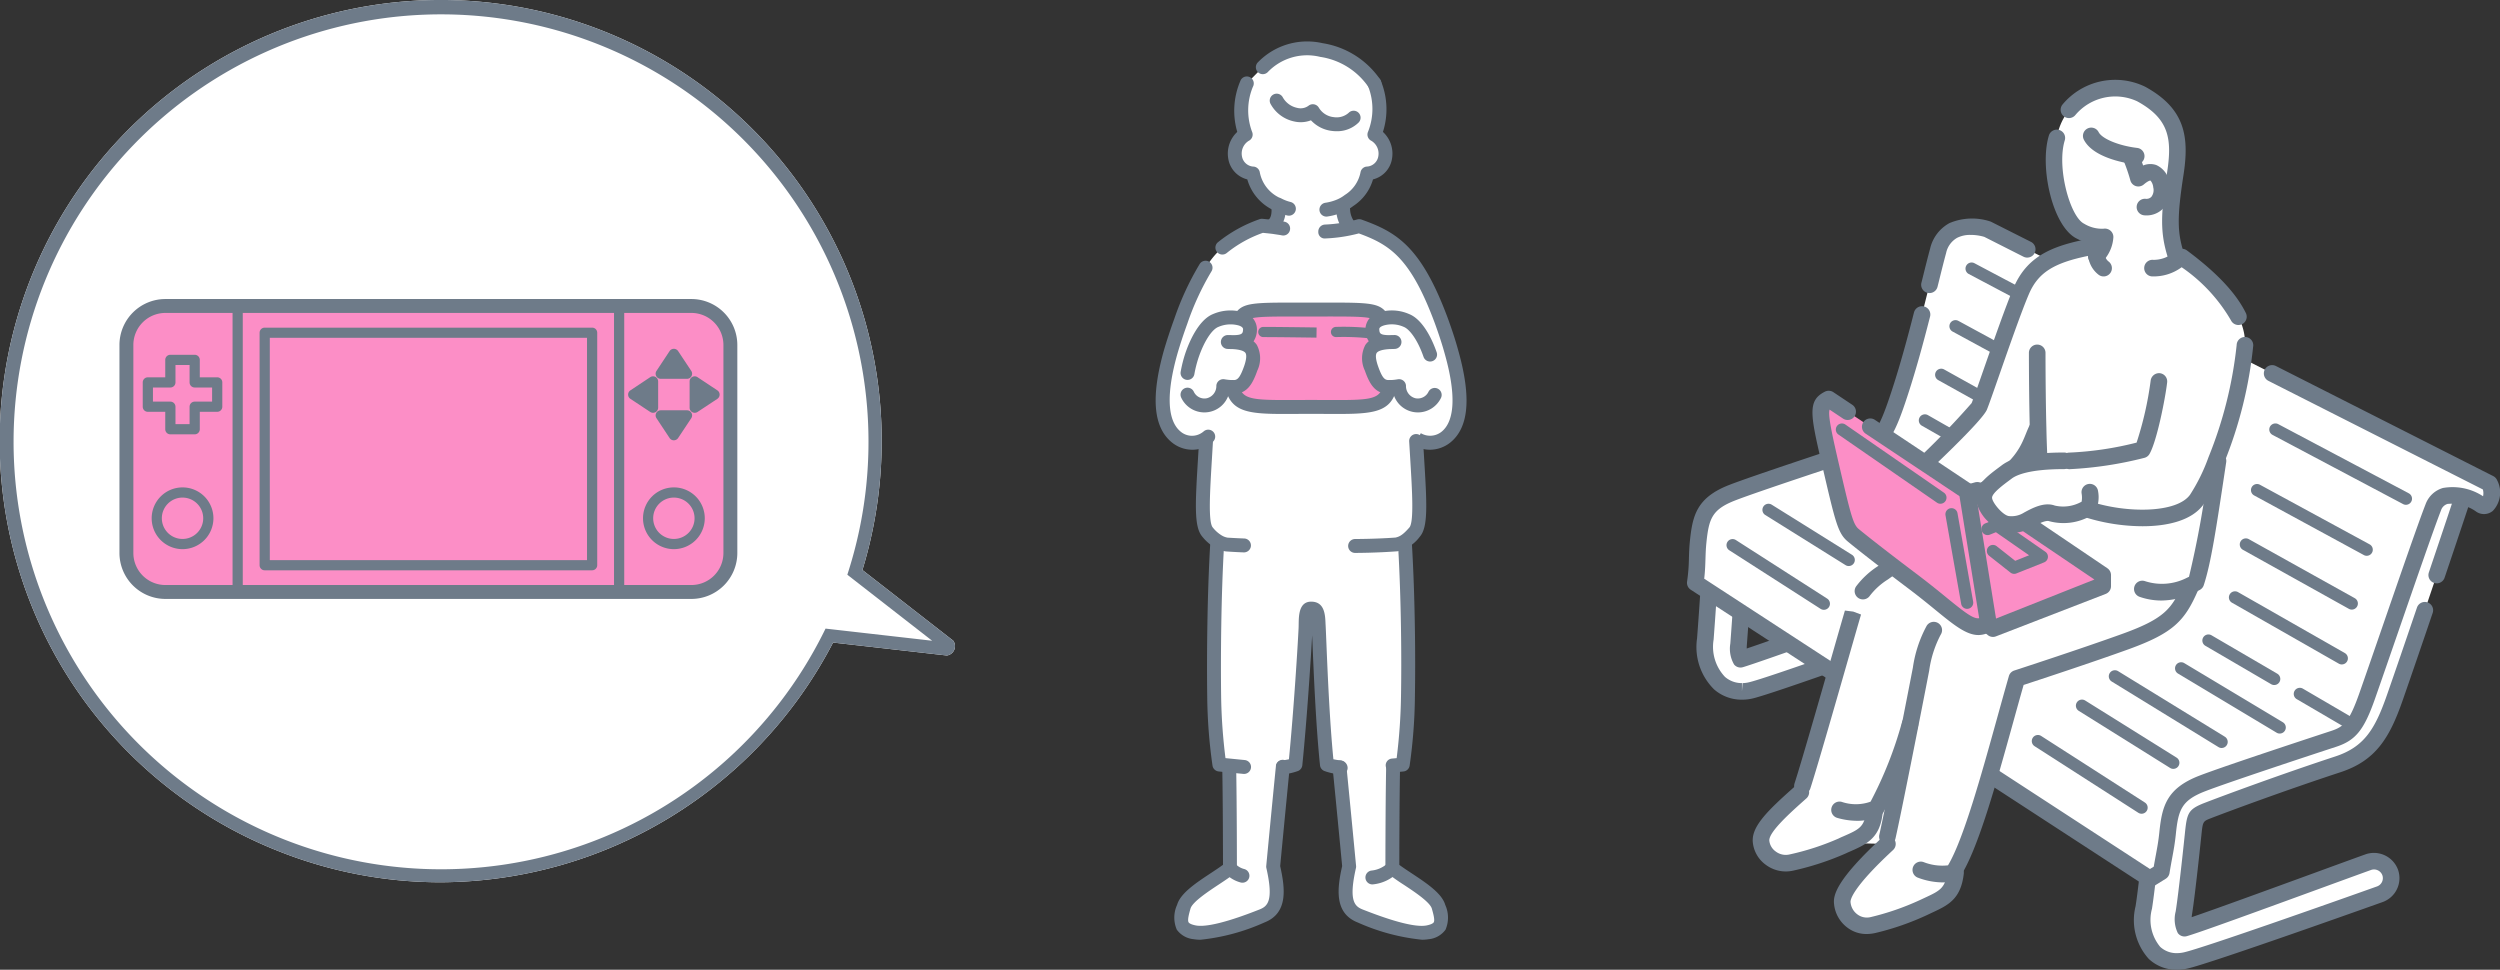
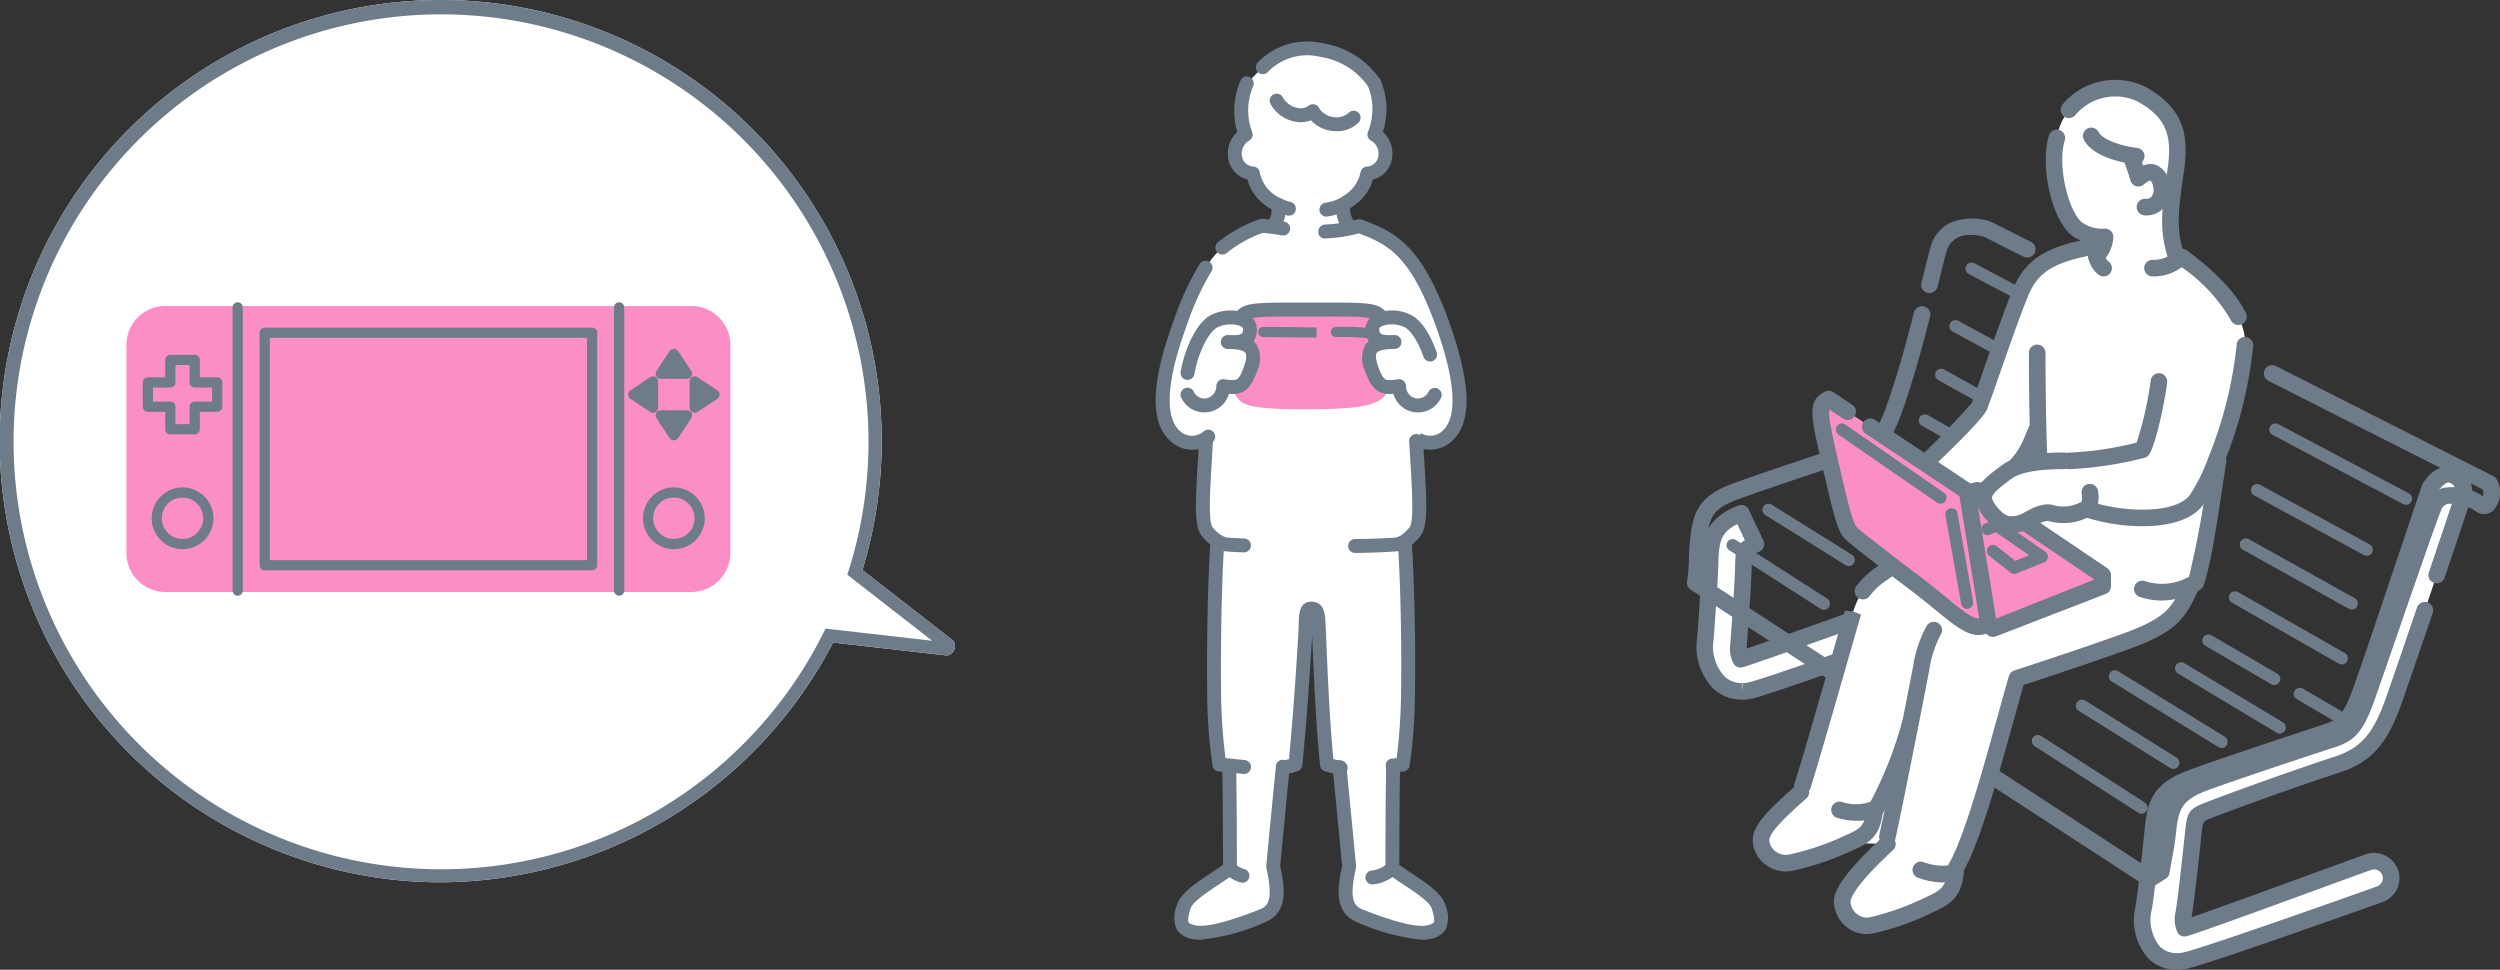
<svg xmlns="http://www.w3.org/2000/svg" viewBox="0 0 230.114 89.258">
  <rect x="0" y="0" width="230.114" height="89.258" fill="#333333" stroke="none" />
  <defs>
    <style>.ae8a4228-4d51-431e-affd-d1eaa57907cb{fill:#fff;}.b0322c99-6bc0-4438-821f-f7f70239ec67{fill:#6e7b89;}.ae5135ff-e5f8-40b6-b509-9adab1f8e2a3{fill:#fc8ec6;}</style>
  </defs>
  <g id="a446d103-9e5e-4a37-b12d-3732403f2533" data-name="レイヤー 2">
    <g id="b782b4dc-a497-4b62-8ec9-c7edb52c162a" data-name="text">
      <path class="ae8a4228-4d51-431e-affd-d1eaa57907cb" d="M179.091,55.627a1.664,1.664,0,0,0-2.033-.923c-3.091,1.138-15.316,5.53-16.852,5.975a2.421,2.421,0,0,1-.176-1.38c.116-1.544.415-5.661.44-7.045.035-1.723.035-1.723,1.155-2.168l-1.343-2.841c-2.542,1.014-2.829,2.208-2.878,4.698-.026,1.333-.319,5.386-.433,6.874a4.744,4.744,0,0,0,1.307,4.062,3.105,3.105,0,0,0,2.132.76,3.372,3.372,0,0,0,.734-.091c1.74-.39,14.203-4.877,17.187-5.971A1.42,1.42,0,0,0,179.091,55.627Z" />
      <path class="b0322c99-6bc0-4438-821f-f7f70239ec67" d="M160.339,64.403a3.847,3.847,0,0,1-2.563-.947,5.48,5.48,0,0,1-1.569-4.696c.138-1.816.407-5.58.431-6.831.05-2.468.31-4.177,3.359-5.394a.767.767,0,0,1,.974.384l1.344,2.84a.763.763,0,0,1-.408,1.036,3.575,3.575,0,0,0-.608.275,7.591,7.591,0,0,0-.066,1.199c-.028,1.569-.4,6.526-.442,7.087-.01.126-.013.237-.012.336,3.135-1.052,13.223-4.678,16.014-5.705a2.439,2.439,0,0,1,2.995,1.329,2.251,2.251,0,0,1,.033,1.798,2.123,2.123,0,0,1-1.222,1.176c-1.866.684-15.394,5.577-17.289,6.003a4.232,4.232,0,0,1-.888.109Zm-.431-16.157c-1.542.774-1.702,1.653-1.742,3.714-.025,1.285-.296,5.086-.435,6.916a4.023,4.023,0,0,0,1.047,3.429,2.344,2.344,0,0,0,1.561.571v.764l.055-.764a2.617,2.617,0,0,0,.569-.07c1.689-.378,14.087-4.84,17.104-5.947a.6.6,0,0,0,.346-.332.748.748,0,0,0-.021-.591.913.913,0,0,0-1.079-.511c-3.212,1.181-15.341,5.538-16.895,5.989a.761.761,0,0,1-.802-.249,2.886,2.886,0,0,1-.348-1.923c.042-.555.411-5.474.438-7.002.03-1.486.076-2.041.9-2.52Z" />
      <path class="ae8a4228-4d51-431e-affd-d1eaa57907cb" d="M200.437,88.495a2.94,2.94,0,0,1-2.121-.784,4.595,4.595,0,0,1-.99-4.181c.246-1.532.685-5.633.827-7.006.263-2.558.66-3.791,3.355-4.833,2.263-.883,10.979-3.747,12.702-4.316,1.519-.497,2.202-1.17,3.253-4.173,1.926-5.498,6.164-18.324,6.245-18.411.437-.454,1.09-1.329,1.921-1.106a1.563,1.563,0,0,1,1.107,1.917c-.125.469-4.347,13.025-6.313,18.638-1.153,3.294-2.28,5.144-5.234,6.114-4.953,1.627-10.258,3.588-11.956,4.245-1.187.462-1.187.462-1.37,2.236-.147,1.42-.595,5.593-.848,7.177a2.461,2.461,0,0,0,.061,1.424c1.613-.457,13.656-4.913,16.924-6.083a1.569,1.569,0,0,1,1.056,2.956c-3.153,1.126-16.038,5.689-17.857,6.091A3.665,3.665,0,0,1,200.437,88.495Z" />
      <path class="b0322c99-6bc0-4438-821f-f7f70239ec67" d="M200.364,89.258a3.682,3.682,0,0,1-2.573-.99,5.315,5.315,0,0,1-1.22-4.857c.224-1.4.636-5.168.822-6.966.265-2.58.655-4.235,3.839-5.466,2.134-.834,9.805-3.362,12.326-4.193l.413-.137c1.212-.396,1.764-.818,2.772-3.7,1.076-3.069,2.872-8.426,4.263-12.569,1.995-5.947,1.995-5.947,2.141-6.106l.173-.187a2.591,2.591,0,0,1,2.507-1.14,2.328,2.328,0,0,1,1.647,2.854c-.078.29-1.326,4.016-2.46,7.374a.764.764,0,0,1-1.448-.489c1.373-4.062,2.366-7.045,2.433-7.282a.8.8,0,0,0-.567-.981c-.274-.078-.704.39-.986.696l-.08.086c-.204.565-1.036,3.047-1.913,5.661-1.392,4.151-3.192,9.514-4.269,12.589-1.062,3.035-1.866,4.034-3.737,4.646l-.412.135c-6.736,2.222-10.858,3.622-12.251,4.167-2.334.903-2.627,1.816-2.872,4.199-.022.215-.546,5.259-.833,7.05a3.881,3.881,0,0,0,.759,3.503,2.22,2.22,0,0,0,1.585.577,2.958,2.958,0,0,0,.605-.076c1.683-.372,13.695-4.611,17.772-6.067a.808.808,0,0,0,.485-1.028.82.82,0,0,0-1.038-.485c-.969.348-2.737.993-4.776,1.738-4.914,1.794-11.03,4.03-12.186,4.356a.76.76,0,0,1-.828-.288,2.894,2.894,0,0,1-.195-1.989c.289-1.808.82-6.92.843-7.137.198-1.919.275-2.256,1.853-2.868,1.787-.69,7.069-2.642,11.993-4.259,2.67-.877,3.659-2.518,4.752-5.641.721-2.063,1.748-5.06,2.764-8.05a.764.764,0,1,1,1.446.493c-1.017,2.994-2.045,5.995-2.768,8.062-1.207,3.451-2.476,5.522-5.717,6.588-4.896,1.607-10.145,3.545-11.919,4.231-.75.292-.75.292-.885,1.601-.023.219-.558,5.371-.855,7.221-.016.105-.028.201-.036.288,2.164-.738,7.3-2.614,11.214-4.042,2.043-.748,3.815-1.394,4.796-1.746a2.364,2.364,0,0,1,2.982,1.414,2.339,2.339,0,0,1-1.408,2.98c-.161.058-15.829,5.649-17.952,6.119a4.395,4.395,0,0,1-.914.113Z" />
-       <path class="ae8a4228-4d51-431e-affd-d1eaa57907cb" d="M156.043,53.642l41.844,27.251,1.056-.656c.233-1.452.439-2.216.574-3.521.251-2.435.63-3.608,3.195-4.603,2.155-.835,10.452-3.568,12.095-4.106,1.445-.477,2.095-1.118,3.096-3.978,1.835-5.231,5.101-14.843,6.069-17.321.825-2.109,3.686-.748,4.351-.271.707.509,1.377-.724.828-1.934L182.987,21.12s-3.689-1.313-4.594,1.969c-.766,2.777-2.123,9.106-3.933,14.274-.989,2.825-1.632,3.457-3.057,3.926-1.622.529-9.814,3.226-11.942,4.054-2.533.983-2.907,2.14-3.154,4.547C156.173,51.175,156.272,52.205,156.043,53.642Z" />
      <path class="b0322c99-6bc0-4438-821f-f7f70239ec67" d="M197.887,81.656a.767.767,0,0,1-.416-.123L155.626,54.282a.764.764,0,0,1-.337-.76,16.05,16.05,0,0,0,.168-2.135c.016-.513.033-1.022.09-1.577.243-2.371.627-4.012,3.637-5.18,2.094-.814,10.11-3.457,11.981-4.068,1.119-.368,1.631-.762,2.573-3.453,1.007-2.876,1.871-6.13,2.432-8.33a.764.764,0,1,1,1.48.378c-.568,2.226-1.442,5.526-2.47,8.458-1.005,2.868-1.765,3.815-3.54,4.4-1.866.609-9.842,3.238-11.904,4.04-2.17.841-2.443,1.693-2.67,3.913-.054.517-.069.99-.084,1.468-.018.573-.037,1.16-.117,1.83l41.03,26.722.349-.217c.067-.398.131-.744.192-1.07.126-.678.237-1.267.319-2.065.247-2.397.637-4.056,3.678-5.235,2.414-.935,12.038-4.088,12.133-4.119,1.137-.376,1.657-.776,2.613-3.505.608-1.731,1.371-3.943,2.157-6.216,1.607-4.651,3.268-9.458,3.922-11.131a2.425,2.425,0,0,1,1.596-1.512,5.121,5.121,0,0,1,3.701.76,1.269,1.269,0,0,0-.019-.626l-19.739-9.997a.764.764,0,0,1,.69-1.365l20.006,10.133a.77.77,0,0,1,.35.366,2.446,2.446,0,0,1-.391,2.836,1.268,1.268,0,0,1-1.578.034,3.913,3.913,0,0,0-2.586-.676.907.907,0,0,0-.608.605c-.641,1.643-2.298,6.437-3.9,11.073-.787,2.276-1.552,4.49-2.159,6.222-1.016,2.902-1.785,3.859-3.577,4.452-2.025.66-9.997,3.292-12.058,4.092-2.202.853-2.479,1.719-2.711,3.968-.088.845-.203,1.468-.337,2.186-.076.408-.157.846-.243,1.379a.763.763,0,0,1-.351.527l-1.056.656A.753.753,0,0,1,197.887,81.656Z" />
      <path class="b0322c99-6bc0-4438-821f-f7f70239ec67" d="M177.6,26.976a.833.833,0,0,1-.185-.022.764.764,0,0,1-.557-.927l.083-.33c.277-1.12.517-2.084.717-2.81a3.588,3.588,0,0,1,1.793-2.357A5.347,5.347,0,0,1,183.244,20.4l3.697,1.864a.764.764,0,0,1-.688,1.365l-3.607-1.826a4.431,4.431,0,0,0-1.266-.181,2.65,2.65,0,0,0-1.229.266,2.099,2.099,0,0,0-1.02,1.404c-.197.716-.433,1.667-.707,2.773l-.083.332A.764.764,0,0,1,177.6,26.976Z" />
      <path class="b0322c99-6bc0-4438-821f-f7f70239ec67" d="M204.201,32.629a.762.762,0,0,1-.344-.082l-13.95-7.065a.764.764,0,0,1,.69-1.364l13.95,7.065a.764.764,0,0,1-.346,1.446Z" />
      <path class="b0322c99-6bc0-4438-821f-f7f70239ec67" d="M197.122,74.901a.566.566,0,0,1-.302-.09l-9.544-6.126a.56.56,0,0,1,.605-.943l9.546,6.127a.561.561,0,0,1-.304,1.032Z" />
      <path class="b0322c99-6bc0-4438-821f-f7f70239ec67" d="M167.879,56.132a.56.56,0,0,1-.301-.089l-8.403-5.391a.56.56,0,1,1,.605-.943l8.403,5.39a.561.561,0,0,1-.303,1.032Z" />
      <path class="b0322c99-6bc0-4438-821f-f7f70239ec67" d="M200.044,70.772a.557.557,0,0,1-.296-.086l-8.407-5.255a.56.56,0,1,1,.593-.951l8.409,5.255a.561.561,0,0,1-.298,1.036Z" />
      <path class="b0322c99-6bc0-4438-821f-f7f70239ec67" d="M170.168,52.102a.558.558,0,0,1-.296-.086l-7.385-4.611a.56.56,0,0,1,.593-.951l7.386,4.611a.561.561,0,0,1-.297,1.036Z" />
      <path class="b0322c99-6bc0-4438-821f-f7f70239ec67" d="M204.491,68.85a.558.558,0,0,1-.291-.084l-9.827-6.035a.56.56,0,0,1,.587-.955l9.825,6.035a.561.561,0,0,1-.293,1.038Z" />
      <path class="b0322c99-6bc0-4438-821f-f7f70239ec67" d="M209.837,67.521a.547.547,0,0,1-.287-.081l-9.086-5.448a.561.561,0,0,1,.575-.963l9.088,5.452a.56.56,0,0,1-.289,1.04Z" />
      <path class="b0322c99-6bc0-4438-821f-f7f70239ec67" d="M216.291,67.124a.558.558,0,0,1-.281-.078l-4.599-2.689a.56.56,0,1,1,.565-.967l4.599,2.689a.56.56,0,0,1-.283,1.044Z" />
      <path class="b0322c99-6bc0-4438-821f-f7f70239ec67" d="M209.329,63.054a.562.562,0,0,1-.281-.078L202.991,59.44a.56.56,0,0,1,.565-.967l6.057,3.537a.56.56,0,0,1-.284,1.044Z" />
      <path class="b0322c99-6bc0-4438-821f-f7f70239ec67" d="M215.553,61.16a.558.558,0,0,1-.277-.074l-9.838-5.613a.561.561,0,0,1,.555-.975l9.838,5.613a.561.561,0,0,1-.279,1.048Z" />
      <path class="b0322c99-6bc0-4438-821f-f7f70239ec67" d="M199.37,51.927a.558.558,0,0,1-.277-.074L176.895,39.182a.561.561,0,0,1,.555-.975l22.198,12.671a.561.561,0,0,1-.279,1.048Z" />
      <path class="b0322c99-6bc0-4438-821f-f7f70239ec67" d="M216.473,56.112a.564.564,0,0,1-.272-.072L206.449,50.606a.56.56,0,1,1,.545-.979l9.753,5.434a.561.561,0,0,1-.274,1.05Z" />
-       <path class="b0322c99-6bc0-4438-821f-f7f70239ec67" d="M200.6,47.268a.563.563,0,0,1-.272-.072l-21.922-12.209a.56.56,0,1,1,.545-.979l21.922,12.209a.561.561,0,0,1-.274,1.05Z" />
+       <path class="b0322c99-6bc0-4438-821f-f7f70239ec67" d="M200.6,47.268a.563.563,0,0,1-.272-.072l-21.922-12.209a.56.56,0,1,1,.545-.979l21.922,12.209a.561.561,0,0,1-.274,1.05" />
      <path class="b0322c99-6bc0-4438-821f-f7f70239ec67" d="M217.846,51.159a.541.541,0,0,1-.268-.07l-10.094-5.486a.559.559,0,1,1,.535-.983l10.094,5.486a.56.56,0,0,1-.267,1.052Z" />
      <path class="b0322c99-6bc0-4438-821f-f7f70239ec67" d="M199.956,41.436a.546.546,0,0,1-.268-.07L179.727,30.518a.559.559,0,1,1,.535-.983L200.223,40.384a.56.56,0,0,1-.268,1.052Z" />
      <path class="b0322c99-6bc0-4438-821f-f7f70239ec67" d="M221.457,46.465a.567.567,0,0,1-.263-.066L209.176,40.03a.562.562,0,0,1-.233-.758.568.568,0,0,1,.758-.233l12.018,6.369a.561.561,0,0,1-.263,1.056Z" />
      <path class="b0322c99-6bc0-4438-821f-f7f70239ec67" d="M201.525,35.907a.566.566,0,0,1-.263-.066l-20.063-10.63a.561.561,0,0,1,.525-.991l20.063,10.63a.561.561,0,0,1-.263,1.056Z" />
      <path class="ae8a4228-4d51-431e-affd-d1eaa57907cb" d="M162.097,77.435c-.082-1.098,1.446-2.546,3.646-4.499l.163-.593c.855-2.626,3.87-13.299,4.644-15.929.754-2.626,2.2-3.218,3.401-4.153l.245-.084c5.581-2.482,9.736-4.316,11.549-5.947a5.633,5.633,0,0,0,1.935-4.237c-.021-.569-.062-1.484-.082-2.546h-.082c-.855,1.691-.855,4.237-8.229,7.292l-3.483-1.528-.754-.589s6.702-6.194,7.129-7.213,2.791-8.147,3.891-10.694c1.12-2.546,3.157-3.481,7.312-4.153a.982.982,0,0,0-.407.979,2.736,2.736,0,0,0,.789-1.742,3.597,3.597,0,0,1-2.267-.521c-1.725-.847-3.003-5.832-2.182-8.561a5.452,5.452,0,0,1,7.768-4.066c3.279,1.79,3.651,3.982,3.154,7.268-.639,4.082-.581,5.542.01,7.479l.305.446a.809.809,0,0,0,.286-.183c2.383,1.774,5.52,4.503,5.784,7.475.183,2.12-1.1,7.356-2.627,11.223l.163.064c-.855,5.681-1.365,9.166-2.037,11.203-.183.099-.367.183-.57.282l.061.143c-1.1,2.526-1.955,3.545-5.948,4.993-3.992,1.444-10.021,3.401-10.021,3.401-1.833,6.393-3.911,14.807-5.826,17.783l.184.099c-.245,2.14-1.263,2.403-2.974,3.219a24.508,24.508,0,0,1-4.664,1.611,2.287,2.287,0,0,1-2.791-2.061c-.101-1.158,1.935-3.357,4.155-5.414l-3.564-.084c-.183.084-.387.163-.591.266a24.556,24.556,0,0,1-4.684,1.528A2.291,2.291,0,0,1,162.097,77.435Z" />
      <path class="b0322c99-6bc0-4438-821f-f7f70239ec67" d="M192.955,24.346a.765.765,0,0,1-.661-1.148.771.771,0,0,1,.183-.235,1.31,1.31,0,0,0,.316-.432,5.982,5.982,0,0,1-1.638-.571c-2.231-1.096-3.439-6.578-2.57-9.464a.764.764,0,1,1,1.462.442c-.75,2.49.497,7.021,1.788,7.654a3.146,3.146,0,0,0,1.766.461.798.798,0,0,1,.653.175.764.764,0,0,1,.273.609,3.503,3.503,0,0,1-.959,2.198.825.825,0,0,1-.087.099A.761.761,0,0,1,192.955,24.346Z" />
      <path class="b0322c99-6bc0-4438-821f-f7f70239ec67" d="M200.247,24.163a.764.764,0,0,1-.731-.541c-.66-2.166-.667-3.775-.034-7.819.46-3.043.16-4.883-2.765-6.48a4.799,4.799,0,0,0-5.687,1.263.764.764,0,1,1-1.173-.979,6.311,6.311,0,0,1,7.59-1.627c3.665,2.001,4.073,4.565,3.545,8.054-.632,4.034-.553,5.377-.014,7.143a.764.764,0,0,1-.508.953A.727.727,0,0,1,200.247,24.163Z" />
      <path class="b0322c99-6bc0-4438-821f-f7f70239ec67" d="M196.616,15.136a.698.698,0,0,1-.09-.006c-.631-.074-3.823-.533-4.715-2.272a.763.763,0,1,1,1.359-.696c.317.617,1.871,1.255,3.536,1.452a.763.763,0,0,1-.089,1.522Z" />
      <path class="b0322c99-6bc0-4438-821f-f7f70239ec67" d="M197.576,19.829a1.92,1.92,0,0,1-.213-.01.763.763,0,1,1,.139-1.52.626.626,0,0,0,.524-.183,1.014,1.014,0,0,0,.171-.867,1.104,1.104,0,0,0-.25-.625c-.06-.016-.253.044-.629.362a.771.771,0,0,1-.73.141.763.763,0,0,1-.504-.547,15.973,15.973,0,0,0-.585-1.713.764.764,0,1,1,1.414-.577c.012.028.181.446.354.943a1.703,1.703,0,0,1,1.198-.046,2.085,2.085,0,0,1,1.234,1.794,2.491,2.491,0,0,1-.554,2.172A2.121,2.121,0,0,1,197.576,19.829Z" />
      <path class="b0322c99-6bc0-4438-821f-f7f70239ec67" d="M175.051,45.387a.763.763,0,0,1-.518-1.325,75.879,75.879,0,0,0,6.947-6.958c.151-.36.566-1.549,1.082-3.031.887-2.542,2.103-6.027,2.808-7.658,1.325-3.014,3.795-3.942,7.891-4.605a.764.764,0,0,1,.536,1.397c-.072.046-.07.179-.061.253a.956.956,0,0,0,.348.609.763.763,0,0,1-.911,1.225,2.47,2.47,0,0,1-.957-1.681l-.006-.06c-3.219.654-4.605,1.575-5.439,3.473-.681,1.575-1.886,5.03-2.766,7.551-.531,1.524-.96,2.749-1.12,3.131-.444,1.056-5.263,5.582-7.315,7.477A.761.761,0,0,1,175.051,45.387Z" />
      <path class="b0322c99-6bc0-4438-821f-f7f70239ec67" d="M197.206,48.438a17.791,17.791,0,0,1-5.155-.788.764.764,0,0,1,.463-1.456c3.305,1.052,7.843,1.042,9.069-.654a16.769,16.769,0,0,0,1.701-3.459,38.069,38.069,0,0,0,2.59-10.32.764.764,0,0,1,.764-.744h.02a.765.765,0,0,1,.744.784A39.099,39.099,0,0,1,204.704,42.64a17.783,17.783,0,0,1-1.884,3.795C201.763,47.901,199.542,48.438,197.206,48.438Z" />
      <path class="b0322c99-6bc0-4438-821f-f7f70239ec67" d="M206.037,29.915a.765.765,0,0,1-.687-.428,15.104,15.104,0,0,0-4.539-4.889,4.328,4.328,0,0,1-2.764.841.764.764,0,0,1,.163-1.52,2.888,2.888,0,0,0,1.888-.69.756.756,0,0,1,.178-.097.783.783,0,0,1,1.017-.084c2.756,2.049,4.532,3.937,5.429,5.767a.765.765,0,0,1-.35,1.022A.779.779,0,0,1,206.037,29.915Z" />
      <path class="b0322c99-6bc0-4438-821f-f7f70239ec67" d="M190.49,43.187a.764.764,0,0,1,0-1.528,30.377,30.377,0,0,0,6.174-.919,31.202,31.202,0,0,0,1.296-5.715.782.782,0,0,1,.844-.674.764.764,0,0,1,.673.845c-.162,1.436-.945,5.416-1.626,6.592a.76.76,0,0,1-.49.36A34.565,34.565,0,0,1,190.49,43.187Z" />
      <path class="b0322c99-6bc0-4438-821f-f7f70239ec67" d="M174.196,52.941a.764.764,0,0,1-.31-1.462l.268-.119c5.244-2.331,9.386-4.173,11.079-5.697a4.934,4.934,0,0,0,1.685-3.616l-.016-.394c-.022-.565-.052-1.331-.068-2.192-.062-2.319-.082-5.345-.082-6.98a.764.764,0,0,1,1.528,0c0,1.627.02,4.633.082,6.946.016.855.045,1.609.067,2.166l.014.372a6.362,6.362,0,0,1-2.187,4.832c-1.874,1.687-5.904,3.479-11.48,5.959l-.27.119A.775.775,0,0,1,174.196,52.941Z" />
      <path class="b0322c99-6bc0-4438-821f-f7f70239ec67" d="M198.939,55.276a6.078,6.078,0,0,1-1.995-.34.763.763,0,1,1,.495-1.444,5.031,5.031,0,0,0,3.802-.282l.153-.076c.032-.014.064-.03.095-.043a89.246,89.246,0,0,0,1.813-10.117l.101-.664a.763.763,0,1,1,1.51.227l-.1.664c-.811,5.393-1.301,8.647-1.967,10.664a.759.759,0,0,1-.36.432c-.14.077-.281.145-.43.217-.009.004-.187.089-.196.093A7.156,7.156,0,0,1,198.939,55.276Z" />
      <path class="b0322c99-6bc0-4438-821f-f7f70239ec67" d="M179.288,47.503a.775.775,0,0,1-.306-.064l-3.483-1.528a.764.764,0,0,1,.613-1.4l3.184,1.397c5.749-2.439,6.571-4.473,7.174-5.967.12-.298.235-.577.367-.837a.763.763,0,1,1,1.363.688c-.114.225-.21.466-.312.722-.715,1.768-1.694,4.193-8.306,6.932A.784.784,0,0,1,179.288,47.503Z" />
      <path class="b0322c99-6bc0-4438-821f-f7f70239ec67" d="M178.788,81.222a6.607,6.607,0,0,1-2.3-.454.764.764,0,0,1,.587-1.41,4.697,4.697,0,0,0,2.23.292c1.417-2.361,3.071-8.324,4.533-13.598.364-1.313.722-2.602,1.071-3.819a.758.758,0,0,1,.498-.515c.06-.02,6.063-1.971,9.997-3.393,3.83-1.39,4.517-2.307,5.507-4.579a.763.763,0,1,1,1.4.609c-1.218,2.799-2.258,3.909-6.387,5.407-3.377,1.221-8.26,2.826-9.659,3.284-.312,1.096-.632,2.248-.955,3.415-1.592,5.739-3.237,11.672-4.851,14.18a2.158,2.158,0,0,1-.176.239.783.783,0,0,1-.307.179A4.166,4.166,0,0,1,178.788,81.222Z" />
      <path class="b0322c99-6bc0-4438-821f-f7f70239ec67" d="M173.728,77.773a.8.8,0,0,1-.168-.018.764.764,0,0,1-.578-.913c.578-2.572,2.292-11.258,3.091-15.398a11.486,11.486,0,0,1,1.263-3.831.764.764,0,1,1,1.297.807,10.034,10.034,0,0,0-1.061,3.318c-.799,4.143-2.518,12.851-3.1,15.438A.763.763,0,0,1,173.728,77.773Z" />
      <path class="b0322c99-6bc0-4438-821f-f7f70239ec67" d="M170.925,75.55a6.618,6.618,0,0,1-1.833-.273.765.765,0,0,1,.43-1.468,4.034,4.034,0,0,0,2.654-.018,35.952,35.952,0,0,0,2.892-7.312.754.754,0,0,1,.939-.533.763.763,0,0,1,.533.939,35.464,35.464,0,0,1-3.192,7.911.745.745,0,0,1-.276.255A4.486,4.486,0,0,1,170.925,75.55Z" />
      <path class="b0322c99-6bc0-4438-821f-f7f70239ec67" d="M165.906,73.107a.752.752,0,0,1-.237-.038.763.763,0,0,1-.489-.963c.589-1.81,2.227-7.521,3.422-11.69.53-1.852.978-3.411,1.214-4.217l.768.096.717.27c-.256.867-.701,2.423-1.231,4.271-1.198,4.181-2.84,9.908-3.438,11.744A.763.763,0,0,1,165.906,73.107Z" />
      <path class="b0322c99-6bc0-4438-821f-f7f70239ec67" d="M171.475,55.173a.764.764,0,0,1-.621-1.207,7.772,7.772,0,0,1,2.032-1.874c.203-.143.403-.284.597-.434a.763.763,0,1,1,.937,1.205c-.212.165-.432.32-.653.477a6.273,6.273,0,0,0-1.667,1.512A.765.765,0,0,1,171.475,55.173Z" />
      <path class="b0322c99-6bc0-4438-821f-f7f70239ec67" d="M164.376,80.214a3.085,3.085,0,0,1-1.84-.611,2.91,2.91,0,0,1-1.202-2.116c-.108-1.45,1.401-2.904,3.901-5.122a.764.764,0,1,1,1.014,1.142c-1.375,1.221-3.451,3.065-3.391,3.873a1.399,1.399,0,0,0,.589.996,1.528,1.528,0,0,0,1.27.273,23.797,23.797,0,0,0,4.542-1.48c.113-.06.26-.123.4-.183l.186-.082c1.31-.575,1.767-.839,1.921-2.182a.743.743,0,0,1,.846-.67.763.763,0,0,1,.671.845c-.244,2.12-1.321,2.747-2.816,3.401l-.204.09c-.113.048-.23.099-.348.157a25.506,25.506,0,0,1-4.856,1.591A3.08,3.08,0,0,1,164.376,80.214Z" />
      <path class="b0322c99-6bc0-4438-821f-f7f70239ec67" d="M171.814,85.972a2.892,2.892,0,0,1-1.757-.579,3.078,3.078,0,0,1-1.246-2.25c-.074-.827.359-2.281,4.398-6.023a.764.764,0,0,1,1.038,1.122c-3.814,3.533-3.929,4.607-3.914,4.786a1.555,1.555,0,0,0,.632,1.138,1.449,1.449,0,0,0,1.22.249,23.94,23.94,0,0,0,4.514-1.56l.47-.219c1.382-.642,1.9-.883,2.072-2.397a.781.781,0,0,1,.846-.672.766.766,0,0,1,.672.847c-.271,2.365-1.452,2.912-2.948,3.606l-.455.215a24.837,24.837,0,0,1-4.678,1.629A3.736,3.736,0,0,1,171.814,85.972Z" />
      <polygon class="ae5135ff-e5f8-40b6-b509-9adab1f8e2a3" points="183.446 57.862 193.545 53.956 193.545 52.937 182.003 45.132 171.309 48.1 183.446 57.862" />
      <path class="b0322c99-6bc0-4438-821f-f7f70239ec67" d="M183.446,58.626a.759.759,0,0,1-.478-.169l-12.137-9.762a.763.763,0,0,1,.275-1.331l10.693-2.968a.774.774,0,0,1,.632.103l11.542,7.805a.765.765,0,0,1,.336.633v1.018a.762.762,0,0,1-.488.712l-10.099,3.906A.74.74,0,0,1,183.446,58.626ZM172.948,48.438l10.633,8.553,9.2-3.648-10.913-7.381Z" />
      <path class="b0322c99-6bc0-4438-821f-f7f70239ec67" d="M185.397,52.822a.56.56,0,0,1-.347-.121l-1.961-1.548a.56.56,0,0,1,.694-.879l1.707,1.347,1.279-.511-3.054-2.122-.568.229a.56.56,0,0,1-.42-1.038l.848-.342a.552.552,0,0,1,.529.06l4.158,2.888a.558.558,0,0,1-.111.979L185.605,52.78A.539.539,0,0,1,185.397,52.822Z" />
      <path class="ae5135ff-e5f8-40b6-b509-9adab1f8e2a3" d="M170.609,49.289c-.734-.593-.941-1.452-2.122-6.536-1.143-4.921-1.167-5.514-.163-6.023l12.738,8.486,1.959,12.137c-1.551,1.102-2.776-.68-6.94-3.819C171.917,50.391,170.609,49.289,170.609,49.289Z" />
      <path class="b0322c99-6bc0-4438-821f-f7f70239ec67" d="M182.11,58.453c-1.13,0-2.285-.943-3.902-2.262-.715-.585-1.562-1.275-2.587-2.047-4.133-3.121-5.451-4.225-5.505-4.27-.935-.756-1.155-1.701-2.374-6.948-1.107-4.764-1.404-6.045.235-6.876a.776.776,0,0,1,.77.044l1.767,1.178a.765.765,0,0,1-.847,1.273l-1.261-.841c-.129.426.043,1.512.825,4.877,1.111,4.78,1.337,5.693,1.859,6.115.025.022,1.363,1.144,5.452,4.229,1.043.788,1.905,1.49,2.632,2.085,1.762,1.436,2.482,1.977,3.001,1.894l-1.814-11.235-8.657-5.766a.765.765,0,0,1,.847-1.273l8.934,5.952a.766.766,0,0,1,.33.515l1.959,12.138a.764.764,0,0,1-.311.744A2.296,2.296,0,0,1,182.11,58.453Z" />
      <path class="b0322c99-6bc0-4438-821f-f7f70239ec67" d="M178.607,46.369a.566.566,0,0,1-.317-.1l-9.081-6.278a.561.561,0,0,1,.637-.923l9.081,6.278a.561.561,0,0,1-.319,1.022Z" />
      <path class="b0322c99-6bc0-4438-821f-f7f70239ec67" d="M181.068,56.044a.561.561,0,0,1-.551-.464l-1.442-8.147a.56.56,0,0,1,1.104-.195l1.442,8.147a.568.568,0,0,1-.553.658Z" />
      <path class="ae8a4228-4d51-431e-affd-d1eaa57907cb" d="M192.358,45.303l-2.207-1.953-.17-.935c-2.206,0-4.243.255-5.261,1.018s-2.122,1.528-2.122,2.379a3.197,3.197,0,0,0,2.377,2.459,2.702,2.702,0,0,0,1.697-.422c.651-.354,1.554-.831,2.207-.597a4.359,4.359,0,0,0,3.31-.509A2.39,2.39,0,0,0,192.358,45.303Z" />
      <path class="b0322c99-6bc0-4438-821f-f7f70239ec67" d="M185.158,49.035a3.874,3.874,0,0,1-3.325-3.223c0-1.18,1.133-2.023,2.229-2.84l.199-.149c1.051-.788,2.922-1.171,5.72-1.171a.764.764,0,1,1,0,1.528c-3.175,0-4.372.543-4.803.865l-.203.151c-.643.479-1.614,1.205-1.614,1.617,0,.434,1.037,1.695,1.613,1.695a2.137,2.137,0,0,0,1.335-.33c.732-.396,1.846-1.004,2.827-.642a3.433,3.433,0,0,0,2.469-.36,2.208,2.208,0,0,0,.001-.738.764.764,0,0,1,1.504-.271,3.019,3.019,0,0,1-.286,2.001.76.76,0,0,1-.294.261,5.043,5.043,0,0,1-3.914.543c-.343-.125-1.208.348-1.579.549A3.346,3.346,0,0,1,185.158,49.035Z" />
      <path class="ae8a4228-4d51-431e-affd-d1eaa57907cb" d="M133.093,40.234c1.707-1.382,1.452-4.488.513-7.816-.257-.938-.582-1.912-.922-2.85-2.423-6.553-4.591-7.68-7.578-8.755,0,0-.358.102-.922.222l-.085-.733a3.754,3.754,0,0,1-.325-1.21l-.632-.068a3.912,3.912,0,0,0,1.042-.58,3.778,3.778,0,0,0,1.673-2.475,1.906,1.906,0,0,0,.648-3.583,6.232,6.232,0,0,0,0-4.71,7.22,7.22,0,0,0-4.882-3.072,5.671,5.671,0,0,0-5.376,1.57l-1.483,1.502a6.266,6.266,0,0,0-.103,4.71,1.911,1.911,0,0,0,.667,3.583,3.895,3.895,0,0,0,2.082,2.765.913.913,0,0,0,.273.12l-.018.033a2.338,2.338,0,0,1-.323,1.21l-.085.802c-.563-.068-1.11-.12-1.11-.12-3.413,1.417-5.051,2.236-7.458,8.79-.342.938-.665,1.911-.938,2.85-.938,3.328-1.178,6.435.528,7.816a2.267,2.267,0,0,0,2.612.188l.12.17c-.273,4.693-.547,7.595.137,8.38a3.626,3.626,0,0,0,1.023.888l-.137.257c-.273,4.623-.323,10.24-.273,14.009a47.443,47.443,0,0,0,.478,6.246l.922.087-.017.137c.068,3.703.068,9.316.068,9.316-1.11.923-3.908,2.34-4.25,3.55-.342,1.213-.547,2.067,1.023,2.357,1.57.273,4.728-.94,6.162-1.503,1.45-.563,1.655-1.843,1.042-4.557.392-4.113.835-8.653.886-9.13a4.923,4.923,0,0,0,1.16-.257c.478-4.76.683-11.52.752-12.936.051-.853.085-1.417.7-1.417s.648.563.682,1.417c.087,1.417.273,8.176.768,12.936a4.94,4.94,0,0,0,1.162.257c.05.477.495,5.016.887,9.13-.615,2.713-.41,3.993,1.023,4.557,1.452.563,4.592,1.777,6.178,1.503,1.57-.29,1.367-1.143,1.025-2.357-.342-1.21-3.158-2.627-4.25-3.55,0,0,0-5.613.068-9.316l-.017-.137.903-.087a47.447,47.447,0,0,0,.478-6.246c.068-3.77,0-9.386-.273-14.009h-.818a2.851,2.851,0,0,0,1.707-1.145c.682-.785.41-3.687.137-8.38l.137-.153A2.296,2.296,0,0,0,133.093,40.234Z" />
      <path class="ae5135ff-e5f8-40b6-b509-9adab1f8e2a3" d="M113.434,35.626s2.143-.375,1.362-3.93a3.781,3.781,0,0,0-.285-2.63s1.353-.64,6.543-.64,5.688.71,5.688.71a1.76,1.76,0,0,0,0,2.133c-.925.925-.662,3.522,1.198,4.357-.7,1.475-1.41,2.043-7.74,2.043S114.064,37.138,113.434,35.626Z" />
      <path class="b0322c99-6bc0-4438-821f-f7f70239ec67" d="M118.639,19.852a.653.653,0,0,1-.163-.021,5.119,5.119,0,0,1-1.022-.376,1.624,1.624,0,0,1-.375-.175,4.476,4.476,0,0,1-2.27-2.767,2.348,2.348,0,0,1-1.76-1.953,2.715,2.715,0,0,1,.835-2.418,6.974,6.974,0,0,1,.32-4.771.639.639,0,1,1,1.123.611,5.649,5.649,0,0,0-.085,4.136.64.64,0,0,1-.305.847,1.374,1.374,0,0,0-.624,1.401,1.136,1.136,0,0,0,1.103.97.64.64,0,0,1,.537.496,3.268,3.268,0,0,0,1.775,2.348,1.415,1.415,0,0,1,.253.108,3.651,3.651,0,0,0,.82.306.64.64,0,0,1-.163,1.259Z" />
      <path class="b0322c99-6bc0-4438-821f-f7f70239ec67" d="M122.087,19.937a.64.64,0,0,1-.093-1.273,4.372,4.372,0,0,0,.922-.238,3.212,3.212,0,0,0,.872-.483,3.179,3.179,0,0,0,1.447-2.111.64.64,0,0,1,.536-.497,1.129,1.129,0,0,0,1.1-.968,1.376,1.376,0,0,0-.635-1.402.642.642,0,0,1-.307-.854,5.677,5.677,0,0,0,.015-4.13.641.641,0,0,1,1.127-.61,6.863,6.863,0,0,1,.222,4.773,2.708,2.708,0,0,1,.843,2.414,2.341,2.341,0,0,1-1.757,1.955,4.362,4.362,0,0,1-1.818,2.449,4.488,4.488,0,0,1-1.188.66,5.723,5.723,0,0,1-1.192.308A.716.716,0,0,1,122.087,19.937Z" />
      <path class="b0322c99-6bc0-4438-821f-f7f70239ec67" d="M126.507,8.316a.638.638,0,0,1-.528-.279,6.55,6.55,0,0,0-4.458-2.801,5.014,5.014,0,0,0-4.828,1.4.64.64,0,1,1-.886-.923,6.321,6.321,0,0,1,5.928-1.739,7.904,7.904,0,0,1,5.301,3.341.64.64,0,0,1-.528,1.001Z" />
      <path class="b0322c99-6bc0-4438-821f-f7f70239ec67" d="M117.141,21.385a.64.64,0,0,1-.393-1.145c.335-.261.302-.893.283-1.232l.635-.121.64-.028-.64.028.643.053a2.625,2.625,0,0,1-.775,2.31A.638.638,0,0,1,117.141,21.385Z" />
      <path class="b0322c99-6bc0-4438-821f-f7f70239ec67" d="M124.224,21.527a.639.639,0,0,1-.517-.263,3.272,3.272,0,0,1-.71-1.857l-.02-.192a.64.64,0,1,1,1.27-.153l.023.212a2.039,2.039,0,0,0,.47,1.236.64.64,0,0,1-.517,1.017Z" />
      <path class="b0322c99-6bc0-4438-821f-f7f70239ec67" d="M123.022,12.078a3.352,3.352,0,0,1-.408-.025,3.13,3.13,0,0,1-1.946-.979,2.633,2.633,0,0,1-1.537.107,3.223,3.223,0,0,1-2.19-1.633.639.639,0,1,1,1.143-.572,1.982,1.982,0,0,0,1.315.953,1.233,1.233,0,0,0,1.036-.19.639.639,0,0,1,.959.175,1.81,1.81,0,0,0,1.375.868,1.671,1.671,0,0,0,1.367-.394.639.639,0,1,1,.92.888A2.805,2.805,0,0,1,123.022,12.078Z" />
      <path class="b0322c99-6bc0-4438-821f-f7f70239ec67" d="M109.754,41.396a2.994,2.994,0,0,1-1.878-.665c-1.717-1.389-1.96-4.166-.742-8.486.28-.957.607-1.944.953-2.896a26.138,26.138,0,0,1,2.342-5.054.639.639,0,1,1,1.077.69,25.104,25.104,0,0,0-2.217,4.804c-.335.923-.655,1.883-.923,2.808-1.033,3.665-.925,6.136.317,7.14a1.617,1.617,0,0,0,1.863.147,1.562,1.562,0,0,0,.242-.173.64.64,0,1,1,.82.982,2.185,2.185,0,0,1-.43.303A2.64,2.64,0,0,1,109.754,41.396Z" />
      <path class="b0322c99-6bc0-4438-821f-f7f70239ec67" d="M112.513,23.43a.64.64,0,0,1-.423-1.12,12.762,12.762,0,0,1,3.813-2.122.644.644,0,0,1,.305-.047s.555.053,1.127.123l.375.057c.195.028.378.055.536.089a.64.64,0,0,1,.49.761.63.63,0,0,1-.76.491c-.132-.028-.287-.051-.45-.074l-.375-.058c-.35-.042-.708-.078-.907-.098a11.176,11.176,0,0,0-3.308,1.839A.635.635,0,0,1,112.513,23.43Z" />
      <path class="b0322c99-6bc0-4438-821f-f7f70239ec67" d="M110.854,37.961a2.354,2.354,0,0,1-2.127-1.357.64.64,0,1,1,1.153-.557,1.079,1.079,0,0,0,1.192.612,1.15,1.15,0,0,0,.887-1.161.639.639,0,0,1,.733-.59,5.122,5.122,0,0,0,.742.077.64.64,0,0,1,.64.64c0,.455-.457.67-.958.625a2.336,2.336,0,0,1-1.798,1.665A2.443,2.443,0,0,1,110.854,37.961Z" />
      <path class="b0322c99-6bc0-4438-821f-f7f70239ec67" d="M113.451,36.266a.64.64,0,0,1,0-1.28c.37,0,.615,0,1.07-1.295.205-.595.245-1.027.112-1.213-.084-.117-.352-.304-1.218-.348-.143,0-.29-.004-.433-.011a.64.64,0,0,1,.027-1.279c.153,0,.312.003.472.011.905-.003.917-.186.938-.536.013-.205-.278-.318-.405-.357a2.817,2.817,0,0,0-1.873.135c-.605.242-1.318,1.35-1.818,2.821a10.929,10.929,0,0,0-.387,1.529.64.64,0,1,1-1.26-.227,12.316,12.316,0,0,1,.433-1.712c.305-.899,1.165-3.043,2.552-3.599a4.076,4.076,0,0,1,2.75-.165,1.636,1.636,0,0,1,1.285,1.657,1.955,1.955,0,0,1-.313,1.023,1.686,1.686,0,0,1,.295.315,2.63,2.63,0,0,1,.053,2.377C115.251,35.477,114.724,36.266,113.451,36.266Z" />
      <path class="b0322c99-6bc0-4438-821f-f7f70239ec67" d="M114.512,50.847l-.025-.001c-.523-.02-1.095-.05-1.661-.091a2.775,2.775,0,0,1-.992-.35,4.136,4.136,0,0,1-1.167-1.009c-.778-.895-.648-3.027-.39-7.276l.095-1.566a.639.639,0,1,1,1.276.075l-.093,1.569c-.183,3.013-.357,5.857.075,6.353a3.093,3.093,0,0,0,.827.736,1.553,1.553,0,0,0,.543.202c.468.028,1.027.058,1.537.077a.64.64,0,0,1-.025,1.279Z" />
      <path class="b0322c99-6bc0-4438-821f-f7f70239ec67" d="M114.509,71.236c-.02,0-.043-.002-.065-.003l-2.265-.223a.639.639,0,0,1-.572-.532,47.802,47.802,0,0,1-.487-6.34c-.05-3.72-.003-9.365.275-14.059a.615.615,0,0,1,.677-.602.64.64,0,0,1,.6.677c-.275,4.661-.32,10.269-.272,13.963a51.41,51.41,0,0,0,.4,5.665l1.773.177a.64.64,0,0,1-.065,1.277Z" />
      <path class="b0322c99-6bc0-4438-821f-f7f70239ec67" d="M110.498,86.499a3.646,3.646,0,0,1-.622-.05,2.159,2.159,0,0,1-1.557-.877,2.811,2.811,0,0,1,.027-2.283c.303-1.07,1.746-2.025,3.143-2.947.402-.267.782-.515,1.083-.742-.002-1.225-.01-5.813-.068-8.993a.64.64,0,0,1,.628-.652.717.717,0,0,1,.652.628c.068,3.708.068,9.328.068,9.328a.643.643,0,0,1-.23.492c-.353.293-.87.636-1.427,1.005-.973.643-2.445,1.615-2.616,2.227-.127.447-.298,1.06-.173,1.262.033.055.172.195.697.292,1.438.243,4.73-1.044,5.811-1.468.762-.297,1.337-.788.65-3.82a.628.628,0,0,1-.012-.202c.392-4.118.835-8.661.887-9.138a.625.625,0,0,1,.638-.623.655.655,0,0,1,.638.658c-.055.573-.492,5.04-.88,9.123.463,2.078.74,4.34-1.457,5.193A19.08,19.08,0,0,1,110.498,86.499Z" />
      <path class="b0322c99-6bc0-4438-821f-f7f70239ec67" d="M114.361,81.249a.637.637,0,0,1-.19-.028,2.99,2.99,0,0,1-1.463-.915.64.64,0,0,1,1.01-.787,1.701,1.701,0,0,0,.833.478.64.64,0,0,1-.19,1.252Z" />
      <path class="b0322c99-6bc0-4438-821f-f7f70239ec67" d="M131.617,41.396a2.79,2.79,0,0,1-1.47-.412l.635-1.111a1.683,1.683,0,0,0,1.913-.138c1.228-.995,1.332-3.466.295-7.142-.227-.829-.523-1.745-.907-2.805-2.252-6.087-4.168-7.263-7.006-8.303-.167.043-.428.107-.758.177a14.164,14.164,0,0,1-2.308.286.588.588,0,0,1-.667-.613.64.64,0,0,1,.613-.665,12.982,12.982,0,0,0,2.095-.26c.53-.113.87-.209.88-.212a.65.65,0,0,1,.392.013c3.193,1.15,5.473,2.406,7.961,9.135.398,1.097.705,2.045.938,2.902,1.22,4.323.982,7.1-.727,8.483A3.027,3.027,0,0,1,131.617,41.396Z" />
      <path class="b0322c99-6bc0-4438-821f-f7f70239ec67" d="M130.518,37.961a2.454,2.454,0,0,1-.463-.045,2.335,2.335,0,0,1-1.797-1.665c-.5.044-.958-.17-.958-.625a.64.64,0,0,1,.64-.64,5.122,5.122,0,0,0,.742-.077.639.639,0,0,1,.733.59,1.15,1.15,0,0,0,.885,1.161,1.091,1.091,0,0,0,1.193-.612.641.641,0,0,1,1.153.558A2.357,2.357,0,0,1,130.518,37.961Z" />
      <path class="b0322c99-6bc0-4438-821f-f7f70239ec67" d="M127.923,36.266c-1.288,0-1.817-.789-2.293-2.152a2.622,2.622,0,0,1,.052-2.376,1.612,1.612,0,0,1,.307-.327,1.965,1.965,0,0,1-.308-1.021,1.643,1.643,0,0,1,1.323-1.657,3.962,3.962,0,0,1,2.701.175c1.377.552,2.232,2.645,2.535,3.519a.64.64,0,1,1-1.21.42c-.563-1.628-1.315-2.556-1.81-2.754a2.692,2.692,0,0,0-1.825-.142c-.183.056-.452.166-.439.357.022.354.034.538.935.541.162-.008.322-.011.475-.011a.64.64,0,0,1,.027,1.279c-.145.007-.292.011-.436.011-.877.045-1.148.233-1.233.351-.132.187-.092.617.115,1.213.453,1.292.69,1.292,1.085,1.292a.64.64,0,1,1,0,1.28Z" />
      <path class="b0322c99-6bc0-4438-821f-f7f70239ec67" d="M127.139,29.85a.64.64,0,0,1-.525-.274c-.302-.431-1.26-.448-4.84-.443l-1.087.001-1.087-.001c-3.573-.003-4.54.013-4.84.443a.64.64,0,0,1-1.05-.732c.695-.997,1.678-.995,5.891-.992l1.085.001,1.085-.001c4.207-.003,5.198-.005,5.891.992a.64.64,0,0,1-.16.891A.633.633,0,0,1,127.139,29.85Z" />
-       <path class="b0322c99-6bc0-4438-821f-f7f70239ec67" d="M118.157,38.103c-3.118,0-4.733-.179-5.292-2.114a.64.64,0,0,1,1.23-.355c.335,1.164,1.343,1.202,5.111,1.185l1.48-.006,1.475.006c3.765.019,4.77-.019,5.098-1.174a.639.639,0,1,1,1.23.35c-.605,2.137-2.527,2.123-6.335,2.104l-1.468-.006-1.472.006C118.846,38.1,118.492,38.103,118.157,38.103Z" />
      <path class="b0322c99-6bc0-4438-821f-f7f70239ec67" d="M124.732,50.894a.64.64,0,1,1,0-1.28c.018,0,1.927-.002,3.725-.135.328-.08.63-.19,1.27-.927.432-.497.258-3.35.075-6.37l-.093-1.552a.639.639,0,1,1,1.277-.075l.093,1.549c.26,4.258.39,6.396-.385,7.288a3.494,3.494,0,0,1-2.05,1.35C126.705,50.892,124.812,50.894,124.732,50.894Z" />
      <path class="b0322c99-6bc0-4438-821f-f7f70239ec67" d="M128.212,71.1a.658.658,0,0,1-.658-.572.622.622,0,0,1,.542-.702l.46-.043a51.43,51.43,0,0,0,.4-5.668c.06-3.303.025-8.94-.272-13.96a.64.64,0,0,1,.6-.677.609.609,0,0,1,.677.602c.3,5.056.335,10.734.275,14.059a47.805,47.805,0,0,1-.486,6.34.639.639,0,0,1-.57.532l-.903.087C128.254,71.098,128.233,71.1,128.212,71.1Z" />
      <path class="b0322c99-6bc0-4438-821f-f7f70239ec67" d="M123.464,71.283a.334.334,0,0,1-.04-.002l.04-.638-.045.638-.195-.017a5.418,5.418,0,0,1-1.335-.302.641.641,0,0,1-.388-.523c-.38-3.66-.582-8.555-.69-11.184-.013-.288-.023-.553-.033-.788-.108,1.966-.465,7.595-.905,11.969a.641.641,0,0,1-.387.527,5.389,5.389,0,0,1-1.325.302.699.699,0,0,1-.708-.637.582.582,0,0,1,.573-.635c.13-.018.38-.053.615-.105.46-4.707.82-10.643.882-11.95.012-.17.013-.343.015-.517.012-.763.028-2.042,1.15-2.042,1.242,0,1.29,1.223,1.322,2.031.02.322.045.955.08,1.79.103,2.517.293,7.117.643,10.685.238.053.498.088.652.108a.697.697,0,0,1,.658.683A.594.594,0,0,1,123.464,71.283Z" />
      <path class="b0322c99-6bc0-4438-821f-f7f70239ec67" d="M130.877,86.497a19.215,19.215,0,0,1-5.9-1.585c-2.182-.857-1.903-3.117-1.438-5.195-.388-4.083-.827-8.548-.877-9.021a.683.683,0,0,1,.638-.69.598.598,0,0,1,.638.59c.047.443.492,4.987.883,9.103a.589.589,0,0,1-.013.202c-.687,3.032-.118,3.523.633,3.82,1.205.468,4.412,1.715,5.837,1.468.516-.097.655-.237.69-.293.125-.202-.047-.813-.173-1.26-.17-.603-1.627-1.567-2.59-2.203a16.954,16.954,0,0,1-1.457-1.032.641.641,0,0,1-.227-.488s0-5.62.068-9.328a.654.654,0,0,1,.652-.628.64.64,0,0,1,.628.652c-.058,3.182-.067,7.775-.068,8.996.307.232.695.487,1.108.76,1.385.915,2.818,1.863,3.118,2.925a2.818,2.818,0,0,1,.027,2.283,2.161,2.161,0,0,1-1.552.877A3.712,3.712,0,0,1,130.877,86.497Z" />
      <path class="b0322c99-6bc0-4438-821f-f7f70239ec67" d="M126.319,81.406a.64.64,0,0,1-.077-1.275,2.541,2.541,0,0,0,1.415-.612.64.64,0,0,1,1.01.787,3.725,3.725,0,0,1-2.273,1.095A.557.557,0,0,1,126.319,81.406Z" />
      <path class="b0322c99-6bc0-4438-821f-f7f70239ec67" d="M121.175,31.079s-3.46-.051-4.891-.051a.469.469,0,1,1,0-.938c1.435,0,4.905.052,4.905.052Z" />
      <path class="b0322c99-6bc0-4438-821f-f7f70239ec67" d="M126.25,31.164a.422.422,0,0,1-.08-.007,21.947,21.947,0,0,0-3.196-.13.469.469,0,1,1,0-.938,22.409,22.409,0,0,1,3.356.143.469.469,0,0,1-.08.932Z" />
      <path class="ae8a4228-4d51-431e-affd-d1eaa57907cb" d="M25.521,78.297A40.594,40.594,0,1,1,79.382,52.468l8.36,6.505a.867.867,0,0,1-.592,1.363L76.682,59.144A40.89,40.89,0,0,1,40.569,81.21h0A40.325,40.325,0,0,1,25.521,78.297Z" />
      <path class="ae5135ff-e5f8-40b6-b509-9adab1f8e2a3" d="M15.223,28.164H63.639a3.588,3.588,0,0,1,3.588,3.588v19.149a3.588,3.588,0,0,1-3.588,3.588H15.223a3.588,3.588,0,0,1-3.588-3.588V31.752A3.588,3.588,0,0,1,15.223,28.164Z" />
-       <path class="b0322c99-6bc0-4438-821f-f7f70239ec67" d="M63.64,55.129H15.223a4.233,4.233,0,0,1-4.228-4.228V31.752a4.233,4.233,0,0,1,4.228-4.228H63.64a4.233,4.233,0,0,1,4.228,4.228V50.901A4.233,4.233,0,0,1,63.64,55.129ZM15.223,28.804A2.952,2.952,0,0,0,12.275,31.752V50.901a2.952,2.952,0,0,0,2.948,2.948H63.64a2.952,2.952,0,0,0,2.948-2.948V31.752A2.952,2.952,0,0,0,63.64,28.804Z" />
      <path class="b0322c99-6bc0-4438-821f-f7f70239ec67" d="M54.502,52.494H24.364a.469.469,0,0,1-.47-.469V30.627a.469.469,0,0,1,.47-.469H54.502a.469.469,0,0,1,.47.469V52.025A.469.469,0,0,1,54.502,52.494Zm-29.667-.938H54.032V31.096H24.834Z" />
      <path class="b0322c99-6bc0-4438-821f-f7f70239ec67" d="M21.876,54.832a.469.469,0,0,1-.47-.469V28.291a.47.47,0,0,1,.94,0V54.363A.469.469,0,0,1,21.876,54.832Z" />
      <path class="b0322c99-6bc0-4438-821f-f7f70239ec67" d="M56.988,54.832a.469.469,0,0,1-.47-.469V28.291a.47.47,0,0,1,.94,0V54.363A.469.469,0,0,1,56.988,54.832Z" />
      <path class="b0322c99-6bc0-4438-821f-f7f70239ec67" d="M63.236,34.869h-2.418a.469.469,0,0,1-.392-.728l1.207-1.825a.47.47,0,0,1,.392-.21h0a.473.473,0,0,1,.392.209L63.628,34.14a.47.47,0,0,1-.392.729Z" />
      <path class="b0322c99-6bc0-4438-821f-f7f70239ec67" d="M62.025,40.529h0a.469.469,0,0,1-.392-.21l-1.207-1.825a.469.469,0,0,1,.392-.728h2.418a.47.47,0,0,1,.392.729L62.416,40.32A.473.473,0,0,1,62.025,40.529Z" />
      <path class="b0322c99-6bc0-4438-821f-f7f70239ec67" d="M60.11,37.996a.47.47,0,0,1-.258-.077l-1.825-1.207a.469.469,0,0,1-.002-.782L59.85,34.718a.47.47,0,0,1,.73.391v2.418a.469.469,0,0,1-.248.413A.463.463,0,0,1,60.11,37.996Z" />
      <path class="b0322c99-6bc0-4438-821f-f7f70239ec67" d="M63.945,37.996a.463.463,0,0,1-.222-.056.469.469,0,0,1-.248-.413V35.109a.467.467,0,0,1,.248-.413.462.462,0,0,1,.482.023l1.825,1.212a.469.469,0,0,1-.002.782l-1.825,1.207A.47.47,0,0,1,63.945,37.996Z" />
      <path class="b0322c99-6bc0-4438-821f-f7f70239ec67" d="M62.026,50.547a2.842,2.842,0,1,1,2.845-2.842A2.847,2.847,0,0,1,62.026,50.547Zm0-4.747a1.904,1.904,0,1,0,1.905,1.904A1.905,1.905,0,0,0,62.026,45.801Z" />
      <path class="b0322c99-6bc0-4438-821f-f7f70239ec67" d="M16.8,50.547a2.842,2.842,0,1,1,2.845-2.842A2.847,2.847,0,0,1,16.8,50.547Zm0-4.747a1.904,1.904,0,1,0,1.905,1.904A1.905,1.905,0,0,0,16.8,45.801Z" />
      <path class="b0322c99-6bc0-4438-821f-f7f70239ec67" d="M17.92,39.979H15.681a.469.469,0,0,1-.47-.469V37.906H13.608a.469.469,0,0,1-.47-.469V35.199a.469.469,0,0,1,.47-.469h1.603V33.125a.469.469,0,0,1,.47-.469H17.92a.469.469,0,0,1,.47.469v1.604h1.603a.469.469,0,0,1,.47.469v2.238a.469.469,0,0,1-.47.469H18.39V39.51A.469.469,0,0,1,17.92,39.979Zm-1.768-.938H17.45V37.437a.469.469,0,0,1,.47-.469h1.603v-1.3H17.92a.469.469,0,0,1-.47-.469v-1.604H16.152v1.604a.469.469,0,0,1-.47.469H14.078v1.3h1.603a.469.469,0,0,1,.47.469Z" />
      <path class="b0322c99-6bc0-4438-821f-f7f70239ec67" d="M25.521,78.297A40.594,40.594,0,1,1,79.382,52.468l8.36,6.505a.867.867,0,0,1-.592,1.363L76.682,59.144A40.89,40.89,0,0,1,40.569,81.21h0A40.325,40.325,0,0,1,25.521,78.297ZM85.8,58.977l-7.806-6.076.125-.397a39.346,39.346,0,1,0-2.318,5.733l.187-.377Z" />
    </g>
  </g>
</svg>